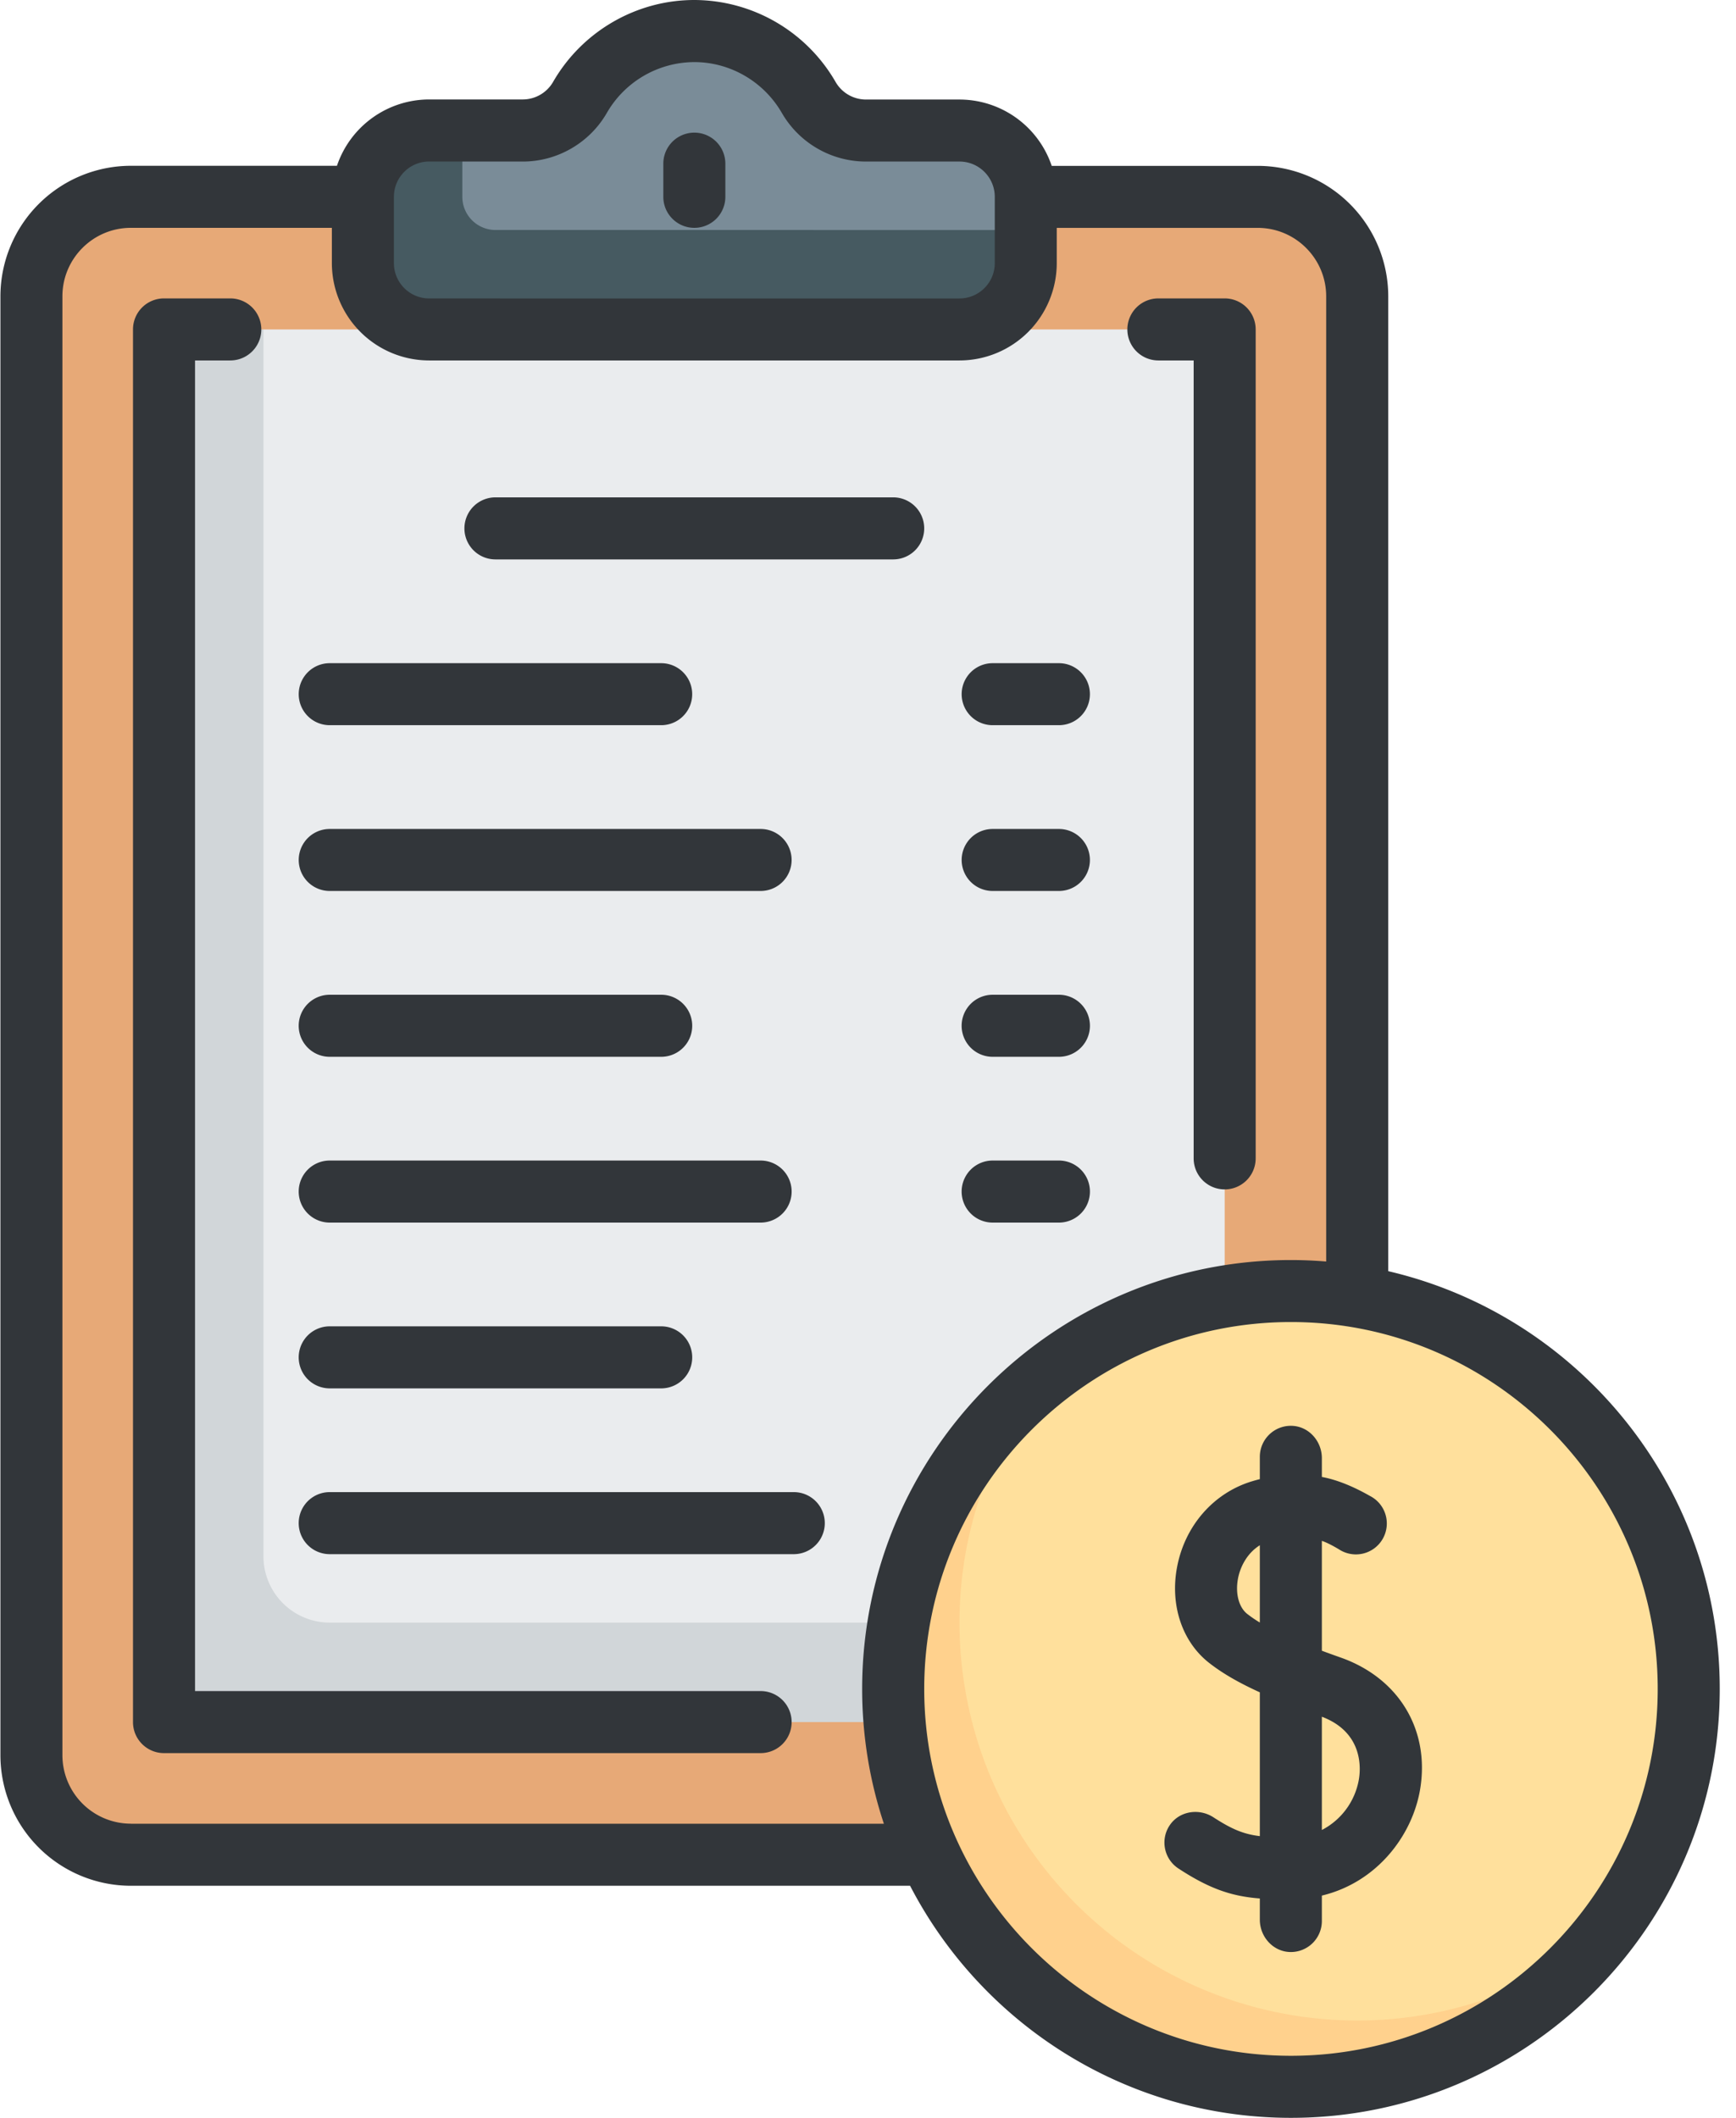
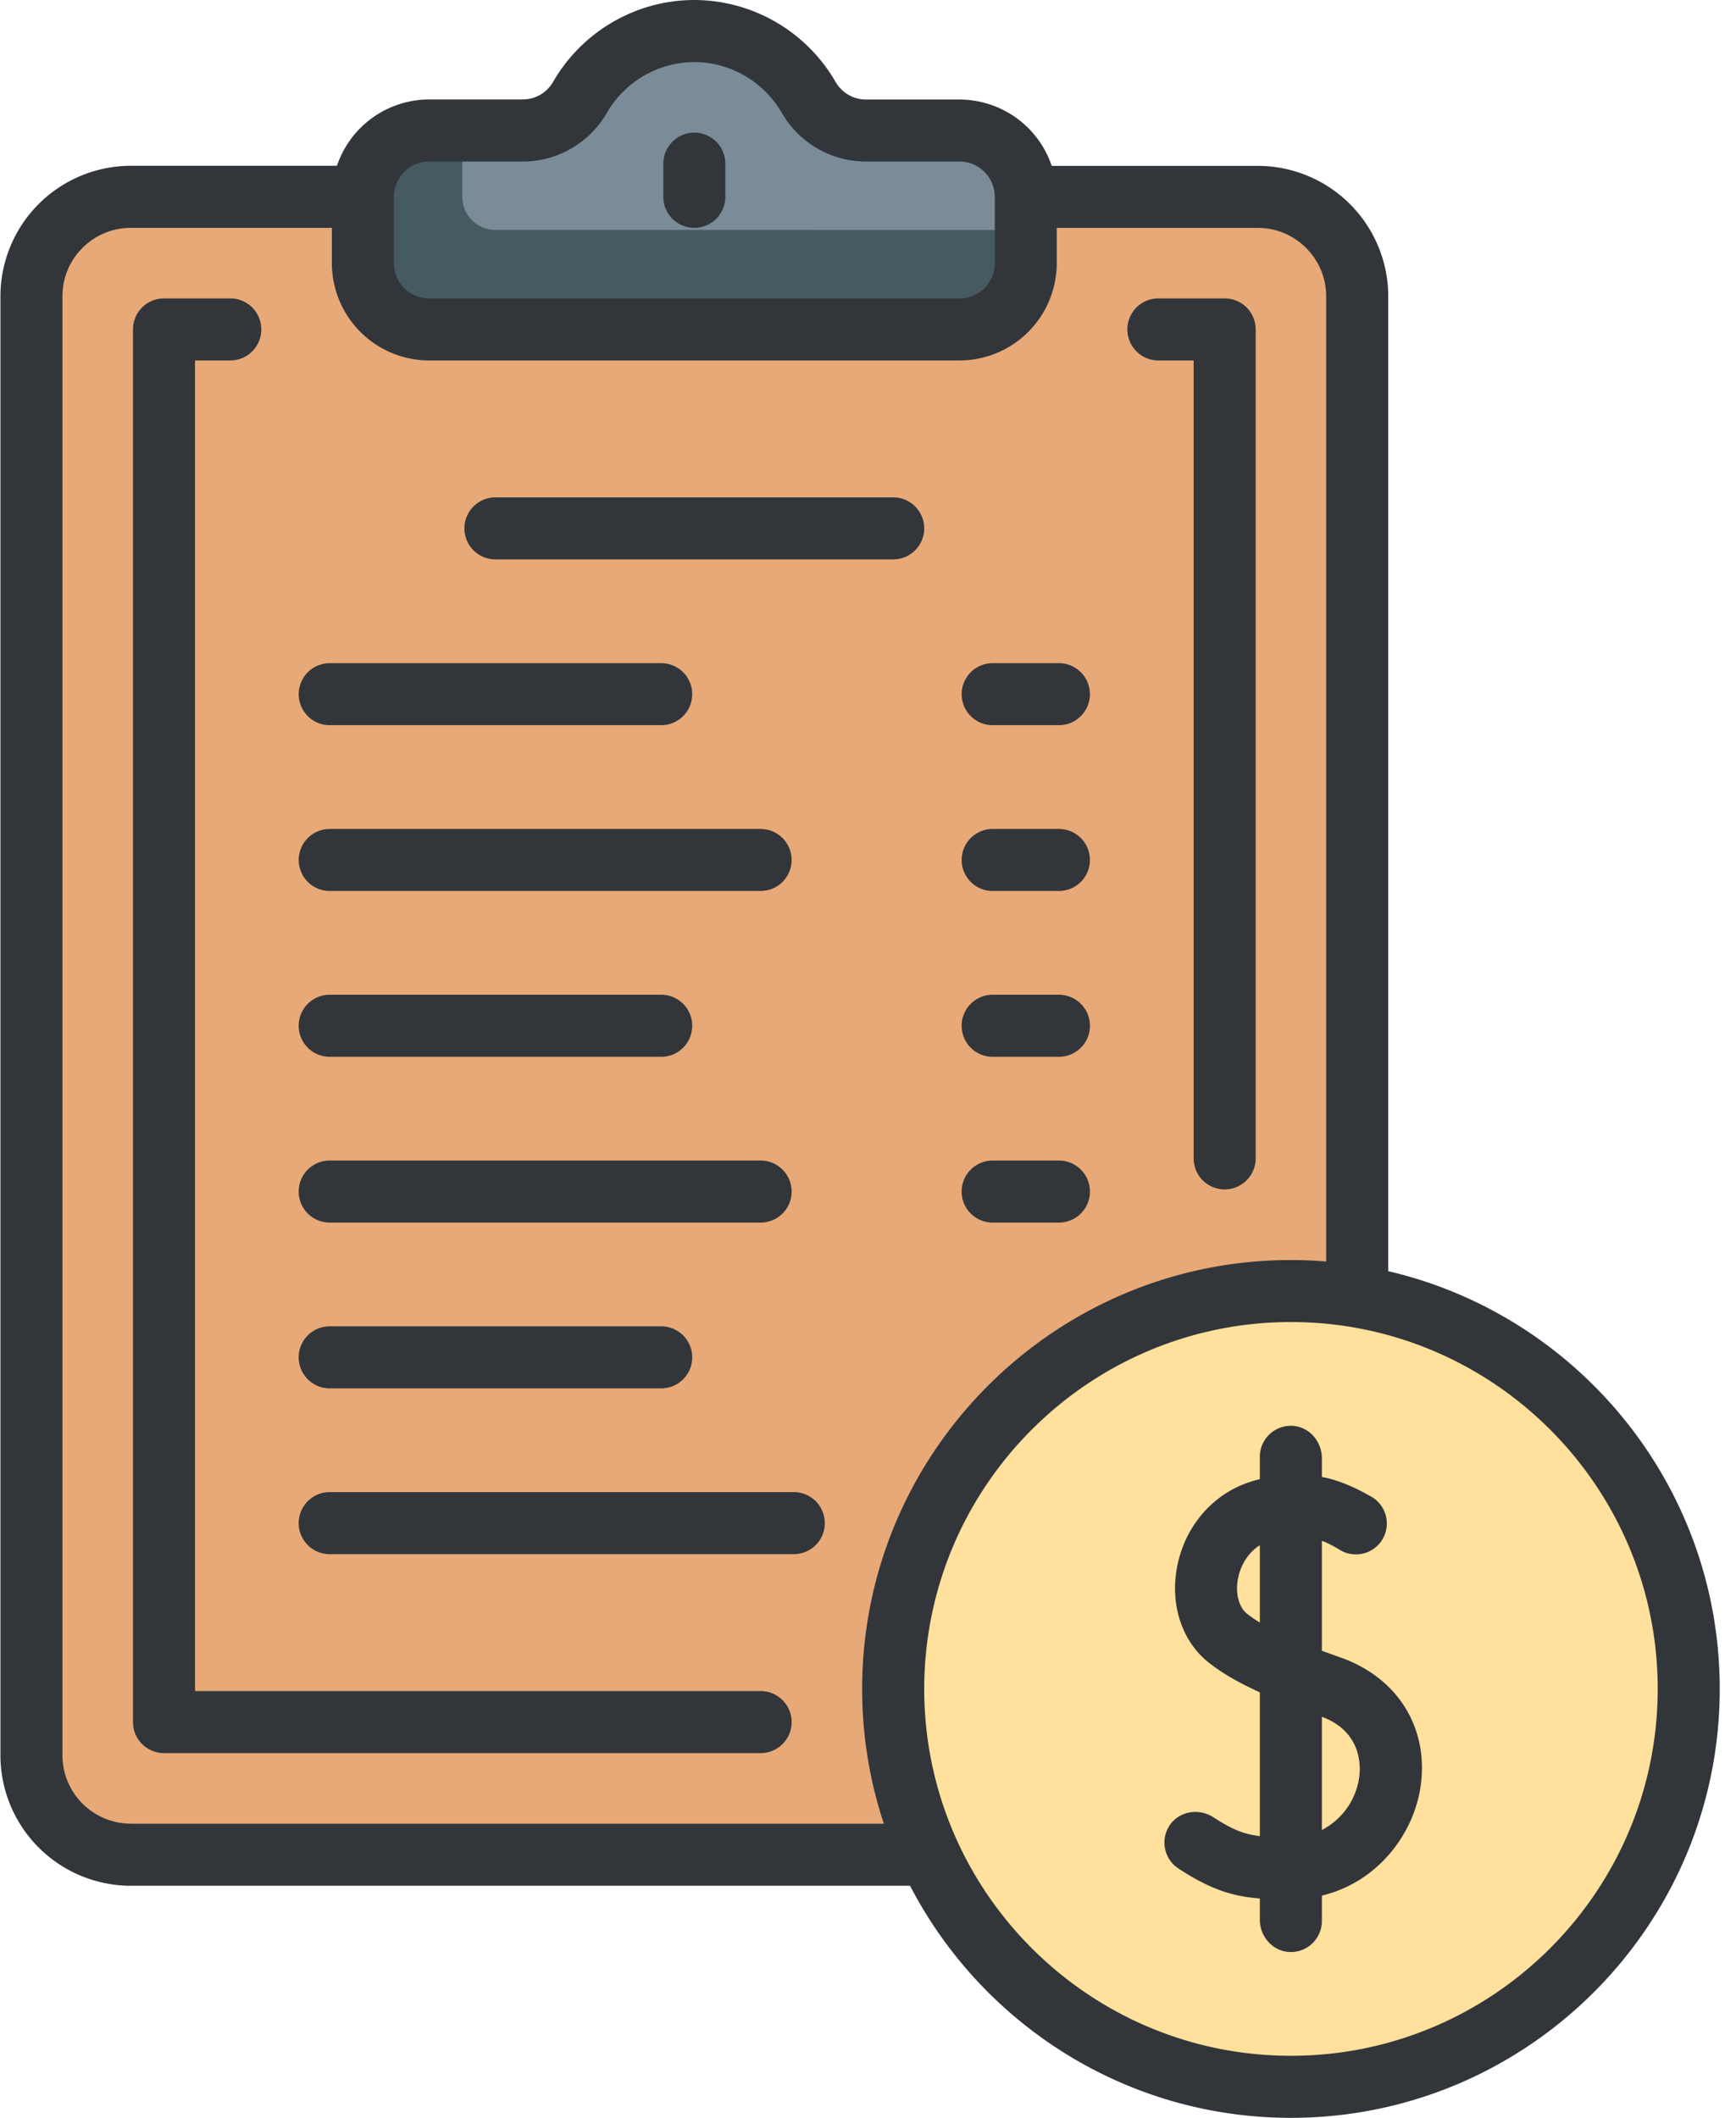
<svg xmlns="http://www.w3.org/2000/svg" width="41" height="50">
  <g fill="none" fill-rule="evenodd">
-     <path d="M-5 0h50v50H-5z" />
    <g fill-rule="nonzero">
      <g transform="translate(.684 .684)">
        <path fill="#E7A977" d="M29.023 3.963H17.28a1.566 1.566 0 0 1-3.13 0H2.406A2.348 2.348 0 0 0 .058 6.311v34.445a2.348 2.348 0 0 0 2.349 2.348h26.616a2.348 2.348 0 0 0 2.348-2.348V6.31a2.348 2.348 0 0 0-2.348-2.348Z" />
        <path fill="#E7A977" d="M2.486 37.747V3.963C1.19 3.963.058 5.014.058 6.311v34.445a2.348 2.348 0 0 0 2.349 2.348h26.616c1.297 0 2.348-2.108 2.348-3.405H4.44a1.953 1.953 0 0 1-1.953-1.952Z" />
-         <path fill="#EAECEE" d="M27.457 7.094H5.538L3.19 9.098V39.19h25.05V7.877a.783.783 0 0 0-.783-.783Z" />
-         <path fill="#D1D6D9" d="M5.538 36.059V7.094H3.19v32.879h25.05v-2.349H7.104a1.566 1.566 0 0 1-1.566-1.565Z" />
        <path fill="#7A8C98" d="M21.977 2.397h-2.211a1.558 1.558 0 0 1-1.35-.782 3.112 3.112 0 0 0-5.402 0 1.558 1.558 0 0 1-1.35.782H9.452c-.864 0-1.565.701-1.565 1.566v1.566c0 .864.7 1.565 1.565 1.565h12.525c.865 0 1.566-.7 1.566-1.565V3.963c0-.865-.7-1.566-1.566-1.566Z" />
        <circle cx="29.806" cy="39.19" r="9.394" fill="#FFE09C" />
-         <path fill="#FFD18D" d="M31.371 47.018a9.394 9.394 0 0 1-9.394-9.394c0-2.194.76-4.209 2.02-5.808a9.37 9.37 0 0 0-3.585 7.374 9.394 9.394 0 0 0 9.394 9.394 9.37 9.37 0 0 0 7.373-3.586 9.346 9.346 0 0 1-5.808 2.02Z" />
        <path fill="#465A61" d="M11.018 4.746a.784.784 0 0 1-.783-.783V2.397h-.783c-.864 0-1.565.701-1.565 1.566v1.566c0 .864.7 1.565 1.565 1.565h12.525c.865 0 1.566-.7 1.566-1.565v-.783H11.018Z" />
      </g>
      <g fill="#32363A">
        <path d="M17.964 39.924H4.606V8.51h.833a.732.732 0 1 0 0-1.465H3.873a.732.732 0 0 0-.732.733v32.879c0 .404.328.732.732.732h14.091a.732.732 0 1 0 0-1.465ZM27.358 8.51h.833v18.838a.732.732 0 1 0 1.465 0V7.778a.732.732 0 0 0-.732-.733h-1.566a.732.732 0 1 0 0 1.465ZM16.398 5.379a.732.732 0 0 0 .733-.732v-.783a.732.732 0 1 0-1.465 0v.783c0 .404.328.732.732.732Z" />
        <path d="M32.787 30.01V6.996a3.084 3.084 0 0 0-3.08-3.08h-4.868a2.302 2.302 0 0 0-2.178-1.566h-2.212a.829.829 0 0 1-.715-.416A3.863 3.863 0 0 0 16.398 0c-1.37 0-2.648.74-3.335 1.933a.829.829 0 0 1-.716.415h-2.211a2.302 2.302 0 0 0-2.178 1.566H3.09a3.084 3.084 0 0 0-3.08 3.08V41.44a3.084 3.084 0 0 0 3.08 3.081h18.404C23.18 47.773 26.579 50 30.489 50c5.584 0 10.127-4.543 10.127-10.126 0-4.794-3.348-8.82-7.829-9.863ZM10.136 3.814h2.211c.816 0 1.577-.44 1.985-1.148a2.394 2.394 0 0 1 2.066-1.2c.848 0 1.64.46 2.067 1.2a2.297 2.297 0 0 0 1.984 1.148h2.212c.46 0 .833.374.833.833v1.566c0 .46-.374.833-.833.833H10.136a.834.834 0 0 1-.833-.833V4.647c0-.46.373-.834.833-.834ZM3.09 43.055a1.618 1.618 0 0 1-1.616-1.616V6.995c0-.891.725-1.616 1.616-1.616h4.748v.833a2.3 2.3 0 0 0 2.298 2.298H22.66a2.3 2.3 0 0 0 2.298-2.298V5.38h4.747c.891 0 1.616.725 1.616 1.616v22.787a10.227 10.227 0 0 0-.833-.035c-5.583 0-10.126 4.543-10.126 10.127 0 1.11.18 2.18.513 3.181H3.09Zm27.4 5.48c-4.777 0-8.662-3.885-8.662-8.661s3.885-8.662 8.661-8.662 8.662 3.886 8.662 8.662c0 4.776-3.886 8.661-8.662 8.661Z" />
        <path d="M7.787 17.121h7.829a.732.732 0 1 0 0-1.464H7.787a.732.732 0 1 0 0 1.464ZM23.444 17.121h1.565a.732.732 0 1 0 0-1.464h-1.565a.732.732 0 1 0 0 1.464ZM7.787 21.035h10.177a.732.732 0 1 0 0-1.464H7.787a.732.732 0 1 0 0 1.464ZM23.444 21.035h1.565a.732.732 0 1 0 0-1.464h-1.565a.732.732 0 1 0 0 1.464ZM7.787 24.95h7.829a.732.732 0 1 0 0-1.465H7.787a.732.732 0 1 0 0 1.465ZM23.444 24.95h1.565a.732.732 0 1 0 0-1.465h-1.565a.732.732 0 1 0 0 1.465ZM7.787 28.864h10.177a.732.732 0 1 0 0-1.465H7.787a.732.732 0 1 0 0 1.465ZM23.444 28.864h1.565a.732.732 0 1 0 0-1.465h-1.565a.732.732 0 1 0 0 1.465ZM7.787 32.778h7.829a.732.732 0 1 0 0-1.465H7.787a.732.732 0 1 0 0 1.465ZM18.747 35.227H7.787a.732.732 0 1 0 0 1.465h10.96a.732.732 0 1 0 0-1.465ZM11.701 13.207h9.394a.732.732 0 1 0 0-1.465h-9.394a.732.732 0 1 0 0 1.465ZM31.667 39.134a27.317 27.317 0 0 1-.448-.162v-2.594c.115.038.26.115.399.197a.73.73 0 1 0 .732-1.26c-.328-.187-.73-.372-1.131-.446v-.444c0-.402-.309-.751-.71-.763a.732.732 0 0 0-.755.732v.527c-.06.015-.12.031-.182.05-.91.274-1.589 1.05-1.773 2.028-.169.895.12 1.76.755 2.258.31.243.69.465 1.2.697v3.395c-.382-.046-.66-.162-1.095-.444-.335-.218-.794-.152-1.024.174-.24.34-.148.81.198 1.035.75.492 1.276.657 1.921.707v.502c0 .4.31.75.71.762a.732.732 0 0 0 .755-.732v-.6c1.302-.313 2.136-1.417 2.32-2.505.236-1.406-.5-2.628-1.872-3.114Zm-2.209-1.03c-.2-.156-.286-.484-.22-.834.052-.277.214-.6.516-.788v1.824a3.002 3.002 0 0 1-.296-.202Zm2.636 3.901a1.662 1.662 0 0 1-.875 1.199V40.53c.978.37.918 1.22.875 1.474Z" />
      </g>
    </g>
  </g>
</svg>